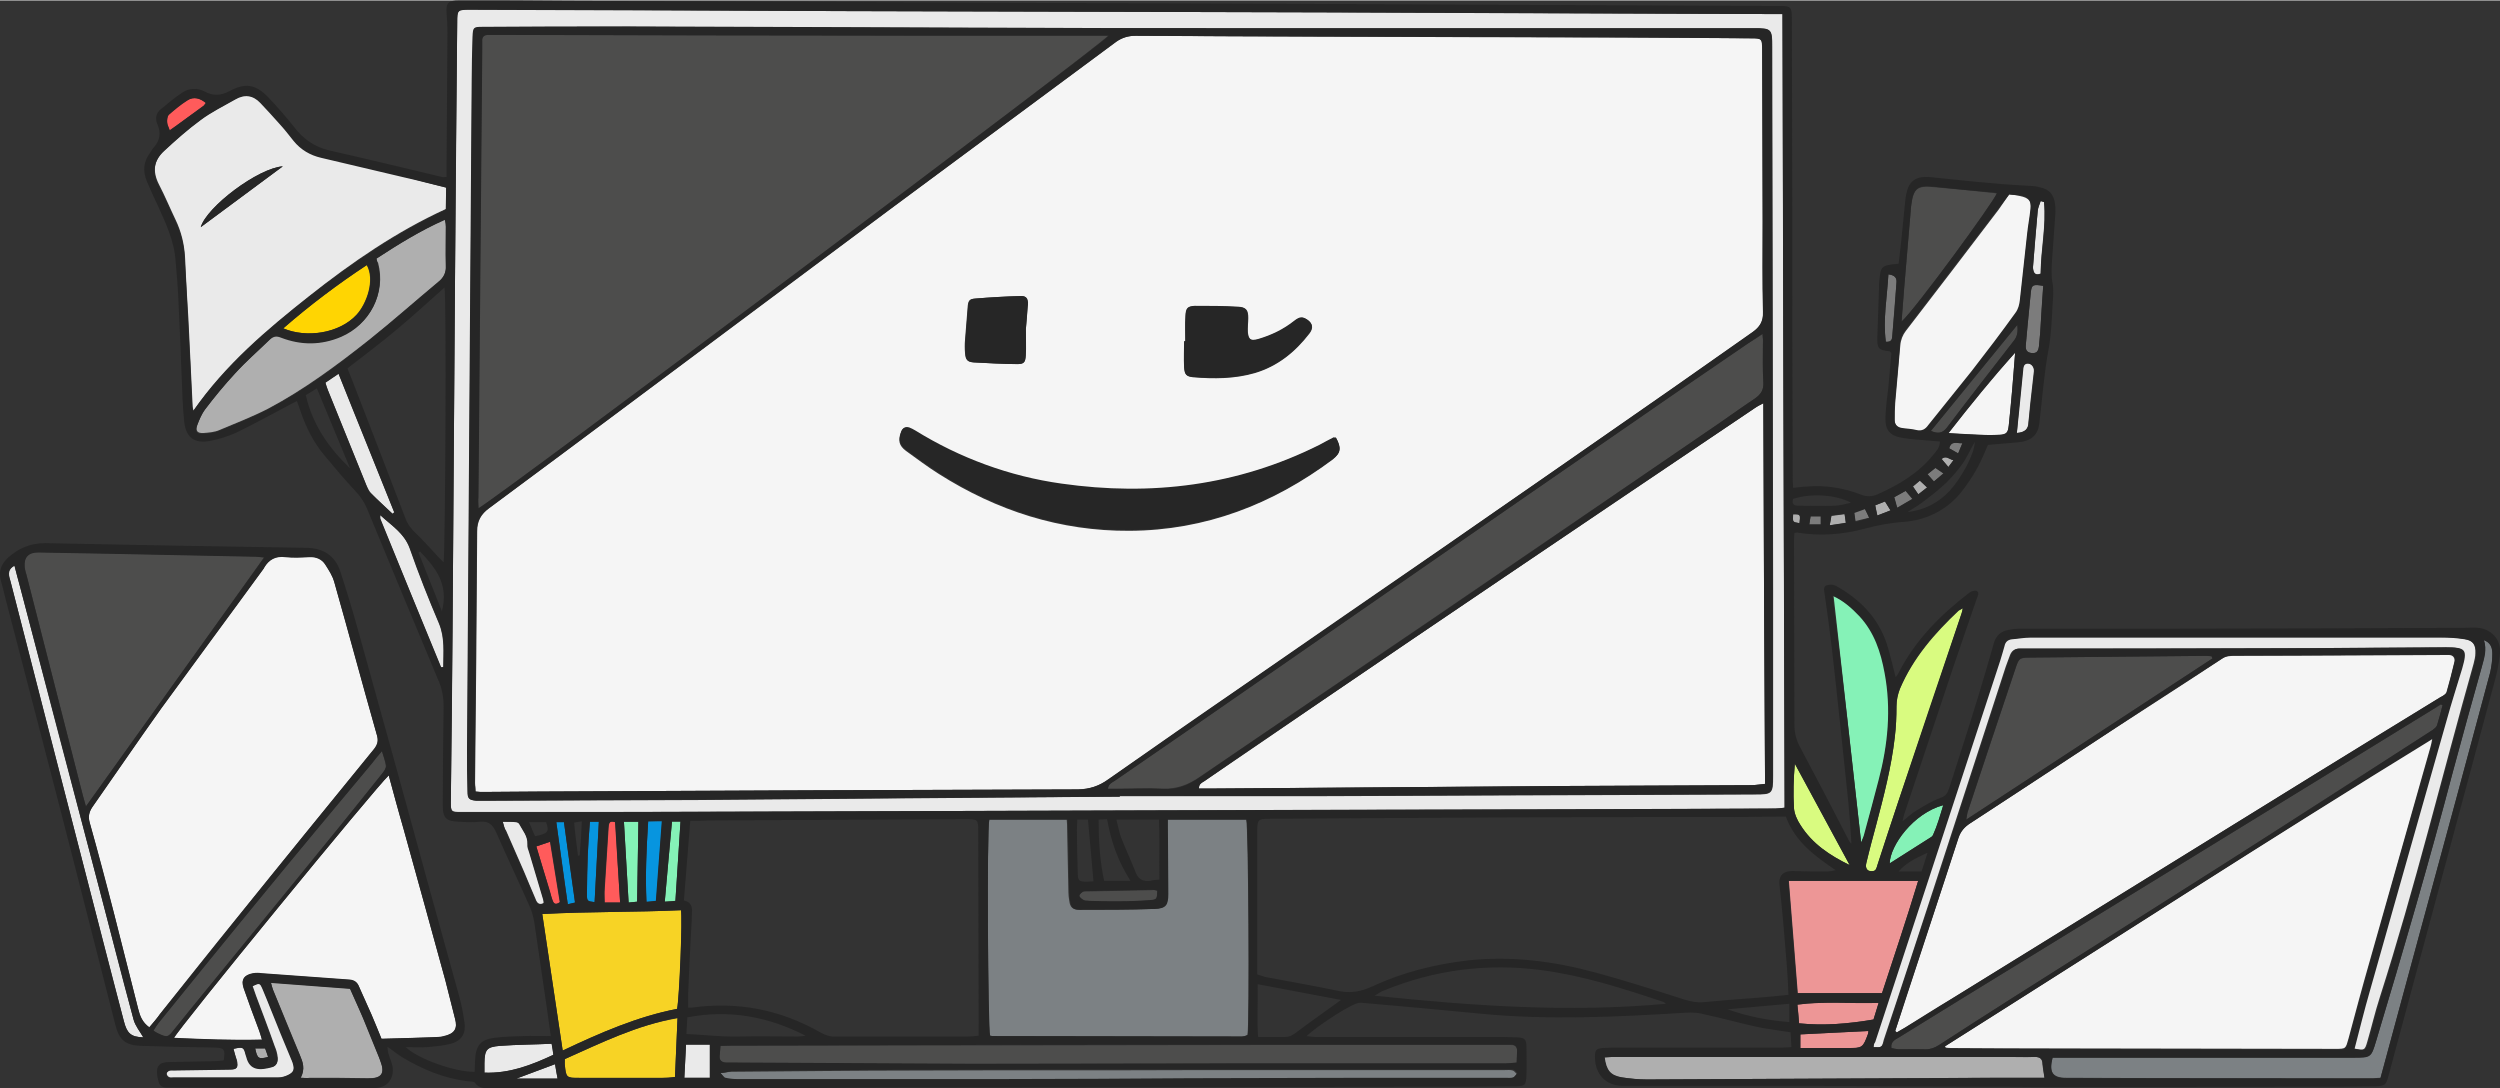
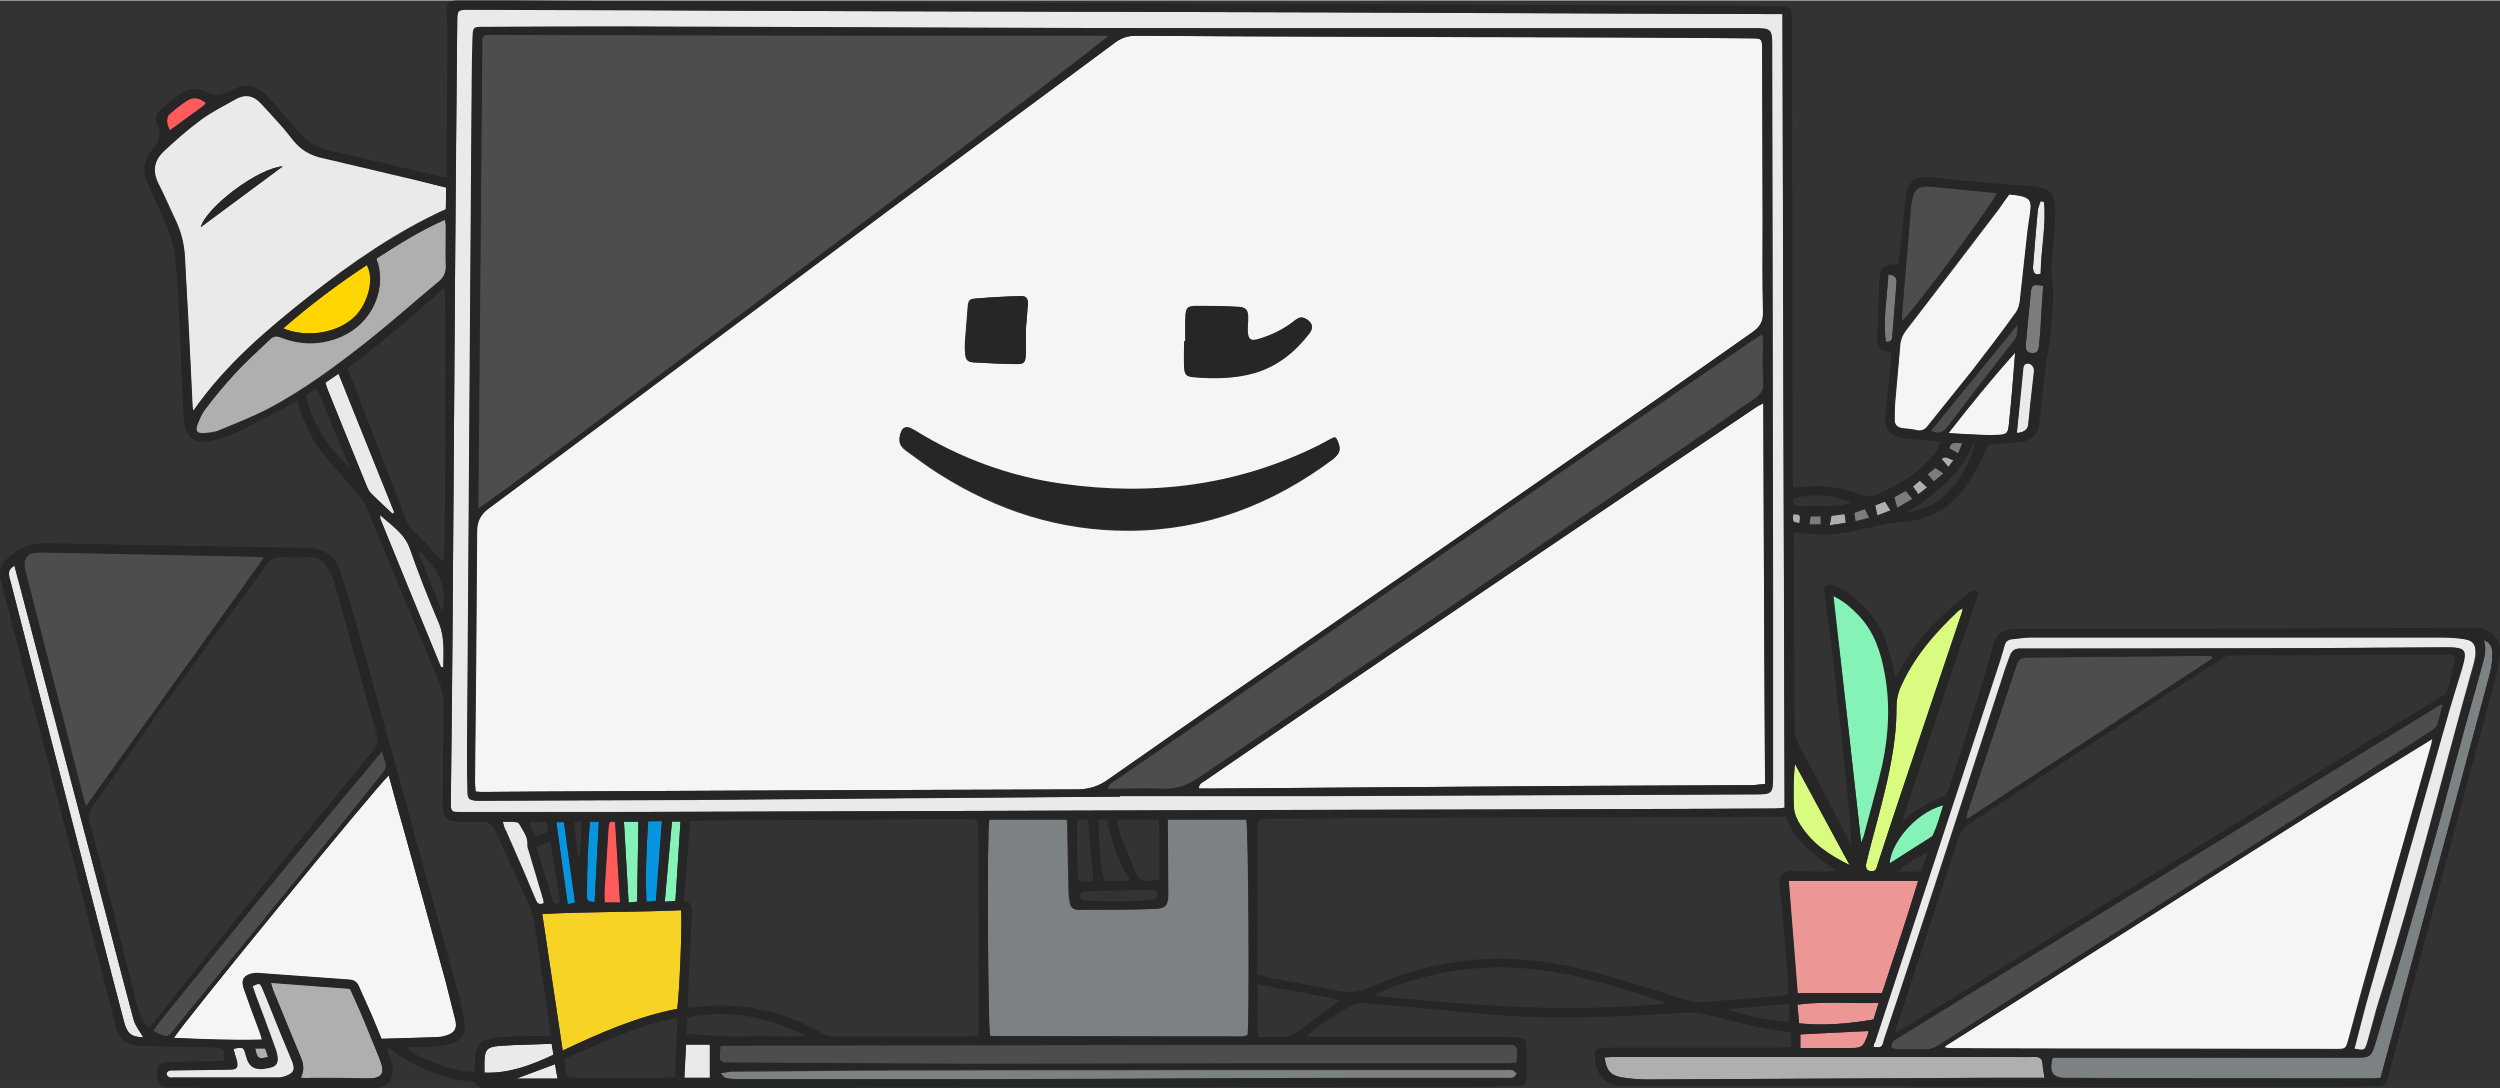
<svg xmlns="http://www.w3.org/2000/svg" width="588" height="256" viewBox="0 0 587.8 255.7">
  <rect x="0" y="0" width="587.8" height="255.7" fill="#333333" stroke="none" />
  <style>.st0{fill:#f5f5f5}.st1{fill:#eaeaea}.st2{fill:#7c8184}.st3{fill:#4d4d4c}.st4{fill:#f7d325}.st5{fill:#afafaf}.st6{fill:#ed9696}.st7{fill:#85f2b7}.st8{fill:#d9fb80}.st10{fill:#0795df}.st11{fill:#ff5b5b}.st12{fill:#7c7c7c}.st13{fill:#262626}</style>
-   <path id="Path" class="st0" d="M445.6 242.3c.8-2.6 1.7-5.2 2.5-7.8 4.1-12.5 8.3-25 12.3-37.5.5-1.6 1.4-2.6 2.8-3.5 11.5-7.5 22.9-15 34.3-22.5 8.3-5.4 16.6-10.7 24.9-16.2 1-.7 2.1-.7 3.2-.7 9.7 0 19.5-.1 29.2-.1 6.6 0 13.2-.1 19.9-.1h1.1c.9 0 1.4.6 1.3 1.5-.6 2.5-1.2 4.9-1.9 7.3-.2.5-.9.9-1.5 1.2-9.8 6-19.5 12-29.3 18-14 8.6-28 17.3-41.9 25.9-14.6 9-29.1 18-43.7 27-3.7 2.3-7.3 4.6-11 6.8-.6.4-1.3.7-1.9 1.1l-.3-.4z" />
-   <path id="Path_1_" class="st0" d="M35.1 241.4c-1.7-1.2-2.2-2.7-2.6-4.3l-5.7-22.5c-1.8-7.1-3.7-14.2-5.7-21.3-.4-1.4-.2-2.5.6-3.7 5.4-7.7 10.7-15.5 16.2-23.2 8-11 16.1-22 24.1-32.9 0-.1.1-.1.1-.2 1.1-1.9 2.7-2.8 5-2.5 1.8.2 3.7.1 5.6 0 1.7-.1 3 .5 3.8 1.8.9 1.3 1.7 2.7 2.1 4.1 3.4 11.9 6.6 23.9 10 35.9.4 1.3.2 2.2-.6 3.3-10.8 13.3-21.6 26.5-32.3 39.8-6.1 7.5-12.1 15.1-18.1 22.6-.7 1.1-1.5 2-2.5 3.1z" />
  <path id="Path_2_" class="st0" d="M457.3 245.9c38.1-24.1 75.9-48.5 114.6-72.5-.2 1.1-.3 1.7-.5 2.3-4.8 16.8-9.5 33.6-14.3 50.4-1.7 5.9-3.3 11.9-4.9 17.9-.7 2.5-.6 2.5-3.1 2.5-51.4-.1-81.4-.1-90-.2-.6 0-1.2 0-1.7-.1 0 0 0-.1-.1-.3z" />
  <path id="Shape" class="st1" d="M419.1 3.2c.2 62.3.3 124.4.5 186.6-.9.1-1.5.2-2.2.2-19.3.1-38.6.2-57.8.2-26.3.1-52.5.2-78.8.2l-96.5.3c-25.3.1-50.6.1-75.9.1-2.3 0-2.4-.1-2.4-2.3.1-13.3.3-26.6.4-40l.6-85.3c.1-19.3.3-38.7.5-58V5c0-2.8.1-2.9 2.9-2.9 29 .1 58 .2 87.1.4l114.1.3c35 .1 70 .2 104.9.4h2.6zm-155.8 184v-.1h45.8c34.5-.1 69.1-.3 103.6-.4 4 0 4.2-.2 4.2-4.3v-44.2c-.1-42.4-.1-84.8-.2-127.3 0-4.1-.1-4.3-4.2-4.3H284.4c-16.4 0-32.7-.1-49.1-.1l-88-.3c-11.2 0-22.5.1-33.7.1-2.2 0-2.3.1-2.4 2.3-.1 3.4-.1 6.8-.2 10.3-.1 18.7-.3 37.4-.4 56-.2 33.8-.5 67.6-.7 101.4 0 3.3 0 6.5.1 9.8 0 1.6.4 1.9 2 2.1h1.3c16.9-.1 33.8-.1 50.7-.2 33.1-.3 66.2-.5 99.3-.8z" />
  <path id="Path_3_" class="st2" d="M232.6 192.6h18.2c.1.8.1 1.6.1 2.4l.3 14.7c0 .7.1 1.3.2 2 .2 1.5.8 2.1 2.3 2.1 5.9 0 11.7 0 17.6-.2 2.6-.1 3.2-.8 3.2-3.5 0-5.2-.1-10.4-.1-15.6v-1.9H293c.5 1.5.8 47.6.3 50.6-.1 0-.1.1-.2.1-.1.1-.1.1-.2.1-.3.1-.6.2-.9.2-19.5 0-39-.1-58.5-.1-.3 0-.6-.1-.8-.1-.4-1.7-.7-48.3-.1-50.8z" />
  <path id="Shape_1_" class="st1" d="M104.9 44v5c-11.6 5.3-22.1 12.5-32.2 20.5-10 7.9-19.7 16.1-27.2 26.9-.1-.3-.2-.7-.2-1-.3-6.8-.7-13.7-1-20.5-.3-4.9-.6-9.8-.8-14.7-.2-3-.9-5.9-2.2-8.6-1.3-2.7-2.5-5.6-3.9-8.3-1.6-3.1-1.3-5.8 1.3-8.1 2.7-2.5 5.5-5 8.5-7.2 2.6-1.9 5.5-3.3 8.2-4.9 2.2-1.2 4.2-.9 5.9.8 1.5 1.5 2.9 3.1 4.4 4.8 1.2 1.3 2.3 2.7 3.4 4.1 1.7 2.2 3.9 3.4 6.5 4 6.5 1.5 13 3 19.5 4.6 3.1.9 6.3 1.7 9.8 2.6zm-38.4-5c-5.8.4-17.9 9.5-19.3 14.3L66.5 39z" />
  <path id="Path_4_" class="st0" d="M91.4 182.2c1.2 4.4 2.3 8.6 3.5 12.7 3.3 11.8 6.6 23.7 9.8 35.5.8 3 1.5 6.1 2.3 9.1.6 2.2 0 3.5-2.7 4.1-.4.1-.9.2-1.3.2-4.4.1-8.8.2-13.3.4-.8-2-1.6-3.9-2.4-5.8-.9-2.2-1.9-4.4-2.9-6.5-.4-1-1.1-1.5-2.2-1.6l-20.7-1.5c-.7-.1-1.3 0-2 0-2.1.3-2.9 1.5-2.2 3.5 1.1 3.2 2.3 6.4 3.5 9.6.3.8.5 1.5.8 2.5-7.1.2-13.9-.2-20.7-.4.7-1.9 47.7-59.3 50.5-61.8z" />
  <path id="Path_5_" class="st3" d="M20.2 189.5c-.5-1.7-.9-3.3-1.3-4.9-4.2-16.6-8.5-33.1-12.7-49.7-.2-.6-.3-1.1-.4-1.7-.3-2.3.9-3.5 3.2-3.5 5.6.1 11.2.2 16.7.3 11.5.2 22.9.5 34.4.7.6 0 1.1.1 2 .2-14 19.7-27.9 39-41.9 58.6z" />
  <path id="Path_6_" class="st3" d="M520.2 154.7l-57.9 37.9c.2-1 .2-1.5.4-2 3.7-11.2 7.5-22.4 11.2-33.6.8-2.3.9-2.4 3.3-2.5 13.8-.1 27.7-.3 41.5-.4.4 0 .9 0 1.3.1l.2.5z" />
  <path id="Path_7_" class="st0" d="M472.4 45.6c.9.1 1.8.2 2.6.4 2 .4 2.7 1.2 2.5 3.2-.2 2-.6 4-.8 6-.6 5.2-1.1 10.4-1.7 15.5-.1 1-.4 2.1-1 2.9-3.4 4.6-6.8 9.2-10.3 13.7-3.3 4.3-6.8 8.5-10.2 12.7-.8 1-1.5 1.5-2.8 1.2-1.1-.3-2.4-.3-3.5-.5s-1.7-.9-1.7-2c0-1.3 0-2.7.1-4 .4-4.5.8-9 1.2-13.6.1-1.3.6-2.5 1.3-3.4 7.3-9.5 14.6-19 21.8-28.5l2.5-3.6z" />
  <path id="Path_8_" class="st4" d="M132.3 246.9l-4.8-32.1c11-.6 21.8-.4 32.6-.9.4 1.6-.3 20.5-.9 23.2-9.3 1.8-18 5.6-26.9 9.8z" />
  <path id="Path_9_" class="st1" d="M440.5 246.1c0-.4.1-.8.2-1.3l12.6-38.4 16.8-51.3c.4-1.1.8-2.3 1-3.4.2-1 .8-1.5 1.8-1.6 1.5-.2 3-.4 4.4-.4h96.5c1.9 0 3.7.1 5.5.4 2.1.3 2.8 1.3 2.7 3.4 0 .8-.2 1.6-.4 2.4-7.4 26.2-13.8 52.7-22.1 78.6-1.1 3.4-1.9 6.9-2.9 10.3-.6 2.1-.7 2.1-3.2 1.6 1.2-4.5 2.3-9.1 3.6-13.6 6-21.3 12-42.5 18.1-63.7 1.1-4 2.5-8 3.6-12 1.3-4.4.9-5-3.7-5-11 0-22 .1-33 .2-21.8 0-43.6.1-65.4.1h-1.8c-1.1 0-1.8.5-2.2 1.5-.3.9-.7 1.8-1 2.7-5.6 17.3-11.3 34.7-16.9 52-3.9 11.9-7.8 23.9-11.8 35.8-.4 1.8-.5 1.8-2.4 1.7z" />
  <path id="Path_10_" class="st3" d="M574.3 165.7c-.4 1.6-.8 3.1-1.3 4.7-.1.4-.6.8-1 1.1-15.8 10.2-31.7 20.3-47.5 30.5-17.1 10.9-34.2 21.7-51.3 32.5-5.8 3.7-11.5 7.3-17.3 11.1-1 .7-2.3 1.1-3.6 1-2-.1-4 0-6 0-.5 0-1.1-.1-1.6-.3-.2-1.6 1-2 1.8-2.5 5.1-3.2 10.3-6.3 15.4-9.5 28-17.2 55.9-34.3 83.9-51.5 9-5.5 18-11.1 27-16.6.4-.2.8-.4 1.1-.7l.4.2z" />
  <path id="Path_11_" class="st3" d="M169.4 245.8h2.7c41.1-.1 82.3-.1 123.4-.2h59.8c.9 0 1.4.4 1.4 1.4 0 .9-.1 1.7-.1 2.8-1 .1-1.8.2-2.6.2h-61.4c-21.3 0-42.7.1-64 .1-19 0-37.9-.2-56.9-.3h-.9c-1.1 0-1.7-.5-1.6-1.6.1-.8.1-1.4.2-2.4z" />
  <path id="Path_12_" class="st5" d="M88.5 60.7c5.2-3.4 10.4-6.6 16.2-9.3.1.7.2 1.2.2 1.6 0 3-.1 6.1 0 9.1.1 1.8-.5 3-1.8 4-5.4 4.5-10.7 9.2-16.2 13.6-7.6 6-15.4 11.8-23.9 16.3-3.7 1.9-7.6 3.4-11.4 5-1.1.5-2.5.6-3.7.7-1.5.1-2-.5-1.5-1.9.5-1.3 1-2.7 1.9-3.8 2.2-2.9 4.5-5.7 7-8.4 2.6-2.8 5.6-5.4 8.3-8.1.8-.8 1.5-.9 2.6-.4 4.7 1.9 9.4 1.8 14.1-.2C87 76 90.8 68.8 88.9 61.7c-.2-.2-.3-.6-.4-1z" />
  <path id="Path_13_" class="st6" d="M442.5 233.4h-19.8c-.7-8.8-1.4-17.5-2.1-26.4H451c-2.7 9-5.6 17.6-8.5 26.4z" />
  <path id="Path_14_" class="st2" d="M584 150.4c1.7.6 2.1 1.9 2 3.3 0 1.4-.2 2.8-.5 4.2-5.4 20.3-10.9 40.5-16.4 60.7-2.9 10.8-5.9 21.7-8.8 32.5-.2.7-.4 1.4-.6 2.2-.6 0-1.2.1-1.8.1-16.9 0-55.2 0-72.1-.1-3.2 0-4.1-1.3-3.2-4.8h70.6c4.3 0 4.3 0 5.5-4 6.4-21.1 12.5-42.2 18.1-63.5 2.2-8.1 4.4-16.2 6.7-24.3.5-2.1 1.2-4.1.5-6.3z" />
  <path id="Path_15_" class="st5" d="M480.7 253.3H476c-15.8 0-10.1.1-25.9.1-12.9.1-50 .2-62.9.3-2 0-4-.2-6-.5-2.7-.4-3.6-1.6-4-4.7.7 0 1.3-.1 1.9-.1h92.8c2.2 0 4.3.1 6.5 0 1.2 0 1.8.4 1.8 1.7.1 1 .3 1.9.5 3.2z" />
  <path id="Path_16_" class="st7" d="M437.6 198c-2.2-19.6-4.3-38.8-6.5-58.1 2.5 1.2 4.4 2.9 6.3 4.8 3.5 3.7 4.9 8.4 5.9 13.3 1.6 8.5.7 16.9-1.4 25.2-1.2 4.4-2.4 8.8-3.5 13.1-.3.5-.5.9-.8 1.7z" />
  <path id="Path_17_" class="st5" d="M70.7 253.3c1.1-2.1.5-3.7-.2-5.4l-6.3-15.3c-.2-.5-.3-1-.5-1.7l18.6 1.4c1 2.3 2.1 4.6 3.1 7 1.3 3 2.5 6 3.7 9.1.1.3.2.5.3.8 1.2 3.1.3 4.3-3 4.2-4.5-.1-9.1-.1-13.6-.1-.5.1-1.1.1-2.1 0z" />
  <path id="Path_18_" class="st2" d="M169.4 252.2c1.2-.1 1.8-.3 2.5-.3 14.6-.1 29.2-.3 43.8-.3 22.3-.1 44.5 0 66.8-.1h71.2c.7 0 1.4-.1 2 .1.3.1.6.5.9.8-.3.3-.6.8-1 1-.5.2-1.2.1-1.8.1-24.8 0-49.6.1-74.4.1-14.6 0-29.2.2-43.8.2h-62.5c-.9 0-1.8-.1-2.7-.3-.2-.2-.4-.7-1-1.3z" />
  <path id="Path_19_" class="st3" d="M447.1 75.5c.2-2.6.4-5.2.6-7.7.5-6.3 1.1-12.6 1.6-18.9 0-.3 0-.6.1-.9.5-3.8 1.5-4.5 5.3-4.1 4.4.4 8.9.8 13.3 1.3.5 0 1 .1 1.5.2-.6 1.8-19 27-22.4 30.1z" />
  <path id="Path_20_" class="st3" d="M89.8 176.5c.4 1.4.8 2.4.9 3.5.1.5-.4 1.2-.8 1.7-3.4 4.2-6.8 8.5-10.2 12.7-11.5 14.1-23 28.2-34.6 42.4-1.4 1.7-2.8 3.5-4.2 5.2-1.5 1.9-1.6 1.9-3.9.9-.3-.2-.7-.4-1-.6l1.2-1.8c7.7-9.5 15.3-19 23.1-28.4 9-11 18.1-21.9 27.2-32.8.7-1 1.3-1.7 2.3-2.8z" />
  <path id="Path_21_" class="st8" d="M461.5 142.9c-.1.6-.2.9-.3 1.3-4.9 14.7-9.8 29.3-14.8 44-1.7 5.1-3.4 10.2-5 15.2-.2.6-.3 1.3-1.2 1.4-1.1.1-1.7-.7-1.4-1.9.7-3 1.5-5.9 2.3-8.9 1.8-6.8 3.6-13.7 4.4-20.7.3-2.4.4-4.9.4-7.3 0-1.4.3-2.8.8-4.1 3.1-7.3 8.2-13.1 13.8-18.4.3-.2.5-.3 1-.6z" />
-   <path id="Path_22_" class="st4" d="M132.8 248.9c8.6-3.8 16.9-8 26.5-9.6-.2 4.7-.4 9.2-.6 13.9-1.2.1-2 .2-2.9.2h-19.6c-3 0-3.1-.1-3.4-3.1-.1-.4 0-.8 0-1.4z" />
  <path id="Path_23_" class="st1" d="M33.7 243.8c-2.9-.1-3.8-.9-4.6-3.9-2.8-10.9-5.7-21.9-8.5-32.8-6-23.5-12.1-46.9-18.1-70.4-.3-1.3-1-2.7.9-3.8.4 1.7.9 3.3 1.3 4.9 6.1 23.4 12.2 46.7 18.4 70.1 2.8 10.6 5.4 21.2 8.3 31.7.4 1.5 1.5 2.8 2.3 4.2z" />
  <path id="Path_24_" d="M66.6 77.1c6.3-5.5 12.9-10.4 19.6-14.9 2 3.5 0 9.1-2.4 11.7-4.1 4.5-11.8 5.5-17.2 3.2z" fill="#ffd502" />
  <path id="Path_25_" class="st0" d="M473.8 82.8c-.2 2.9-.5 5.9-.7 8.8-.3 2.8-.5 5.6-.8 8.4-.2 1.7-.5 2.1-2.2 2.2-1.5.1-3 .1-4.5 0-2.3-.1-4.7-.3-7.5-.4 5.2-6.7 10.3-12.9 15.7-19z" />
  <path id="Path_26_" class="st1" d="M54.9 246.5c2.2-.5 2.4-.4 2.9 1.2.1.2.1.4.2.6.8 3.2 3.3 3.1 6.1 2.4 1-.3 1.3-1.2 1.2-2.2-.1-.9-.3-1.7-.7-2.6-1.4-4-2.9-7.9-4.4-11.9-.3-.8-.5-1.5-.8-2.3 1.7-.8 1.7-.8 2.4.6.7 1.6 1.3 3.3 2 4.9 1.6 3.8 3.2 7.7 4.7 11.5.1.3.3.7.4 1 .5 1.6.2 2.3-1.3 3-.7.3-1.4.5-2.1.5H40.8c-.4 0-.8.1-1.1-.1-.3-.2-.5-.5-.5-.8 0-.3.4-.6.6-.7.3-.1.7-.1 1.1-.1l13.2-.2c1.7 0 2-.4 1.6-2.2-.3-.7-.6-1.6-.8-2.6z" />
  <path id="Path_27_" class="st1" d="M92.3 120.7c-1.7-1.6-3.5-3.2-5.1-4.9-.4-.4-.7-1.1-1-1.7-3-7.5-6.1-15-9.1-22.5-.2-.5-.4-1.1-.6-1.8l3.1-2.1c4.4 11 8.8 21.8 13.1 32.6l-.4.4z" />
  <path id="Path_28_" class="st1" d="M89.4 121c2.7 2.5 5.6 4.2 6.9 7.8 2.1 6 4.4 11.8 6.9 17.7 1.4 3.4 1 6.8 1 10.2-.1 0-.3.1-.4.1-.1 0-.1-.1-.2-.1-4.7-11.5-9.4-23.1-14.2-34.7-.1-.2 0-.4 0-1z" />
  <path id="Path_29_" class="st8" d="M434.9 203.3c-4.7-2.3-8.8-5-11.6-9.4-.7-1.2-1.4-2.6-1.5-3.9-.2-3.5-.1-7 .2-10.5l12.9 23.8z" />
  <path id="Path_30_" class="st6" d="M440.5 239.6c-5.9 1-11.6 1.5-17.5.9-.1-1.5-.2-2.9-.4-4.4 6.3-.9 12.5-.3 19.1-.4l-1.2 3.9z" />
  <path id="Path_31_" class="st1" d="M129.7 245.3c.2 1 .3 1.8.4 2.6-5.2 2.5-10.3 4.4-16.2 4.2v-2.2c.1-3.2.5-3.9 3.6-4.1 4.1-.3 8.1-.3 12.2-.5z" />
  <path id="Path_32_" class="st3" d="M454 101.2l20.3-24.9c.2 1.6 0 2.7-.8 3.7-5.3 6.8-10.5 13.6-15.8 20.5-1.1 1.3-2.2 1.4-3.7.7z" />
  <path id="Path_33_" class="st7" d="M444.3 202.9c.1-4.2 5.6-11.8 12.6-13.7-.7 2.5-1.4 4.8-2.4 7-.1.3-.3.5-.6.6-3.2 2-6.3 4-9.6 6.1z" />
  <path id="Path_34_" class="st1" d="M118.2 193.1h3.1c.3 0 .8.2.9.5.7 1.5 2 2.8 1.9 4.7 0 .6.2 1.3.4 1.9l3.3 11.1c.1.3.1.6.1.9-1.2.6-1.7-.1-2-1-.9-2.1-1.8-4.2-2.7-6.4l-4.2-9.6c-.4-.5-.5-1.1-.8-2.1z" />
  <path id="Path_35_" class="st10" d="M152.4 193h3.3c-.5 6.3-.9 12.4-1.4 18.8l-2.3.2c-.3-6.4 0-12.6.4-19z" />
  <path id="Path_36_" class="st6" d="M439.3 242.3c0 .2 0 .5-.1.7-1.2 3.3-1.3 3.4-4.8 3.3h-11.1v-3.2l16-.8z" />
  <path id="Path_37_" class="st11" d="M145.8 212.1h-3.6c0-1.1-.1-2.2 0-3.3.3-4.7.6-9.5.9-14.2.1-.9 0-1.9 1.6-1.4.3 6.2.7 12.4 1.1 18.9z" />
  <path id="Path_38_" class="st7" d="M146.7 193.1h3.4l-.3 18.8-2 .2c-.4-6.4-.7-12.6-1.1-19z" />
  <path id="Path_39_" class="st1" d="M161.3 245.5h5.6v7.8h-6c.1-2.6.3-5.1.4-7.8z" />
  <path id="Path_40_" class="st12" d="M480.4 67.1c-.2 3.7-.5 7.3-.7 10.9l-.3 3.3c-.1 1.2-.6 1.7-1.7 1.6-1-.1-1.5-.6-1.4-1.8.1-1.5.3-3 .4-4.4.3-2.7.5-5.5.8-8.2.2-1.7.5-1.8 2.9-1.4z" />
-   <path id="Path_41_" class="st3" d="M272.1 209.3c-.1 1.9-.1 2.1-1.6 2.3-2.6.2-5.2.3-7.8.3-2.2 0-4.4-.1-6.7-.1-.4 0-.9 0-1.3-.2s-.9-.6-1-1c0-.4.5-.8.9-1 .3-.2.7-.1 1.1-.1l15.1-.3c.5-.1.9 0 1.3.1z" />
  <path id="Path_42_" class="st7" d="M156.3 211.9c.6-6.5 1.1-12.6 1.7-18.8h2c-.4 6.2-.8 12.3-1.2 18.7l-2.5.1z" />
  <path id="Path_43_" class="st1" d="M474.2 101.7c.2-2.1.3-3.9.5-5.8.3-3 .6-6 .9-9.1.1-.7.2-1.6 1.2-1.5.8.1 1.5.9 1.4 1.9-.3 2.7-.6 5.3-.9 8-.1 1.3-.2 2.7-.4 4 0 1.5-.7 2.3-2.7 2.5z" />
  <path id="Path_44_" class="st10" d="M138.7 193.1h2.1c-.3 6.4-.7 12.7-1 18.9-1.7-.2-1.8-.3-1.8-1.8 0-3.1.1-6.3.2-9.4.1-2.5.3-5 .5-7.7z" />
-   <path id="Path_45_" class="st11" d="M126.1 198.9l3.2-1.1 2.3 14.2c-.8.6-1.4.5-1.7-.3-.3-.8-.4-1.6-.7-2.3-.9-3.4-2-6.8-3.1-10.5z" />
  <path id="Path_46_" class="st10" d="M133.5 212.5c-.9-6.6-1.8-12.8-2.7-19.3h1.8c.9 6.3 1.7 12.5 2.6 18.9l-1.7.4z" />
  <path id="Path_47_" class="st12" d="M444 64.4c1.6.2 2 .9 1.9 1.9-.3 4.2-.7 8.5-1 12.7-.1.7-.2 1.3-1.5 1.2-.7-5.2.3-10.4.6-15.8z" />
  <path id="Path_48_" class="st1" d="M480.6 47.4c.5 5.7-.8 11.2-.8 16.8-1 .4-1.5.1-1.7-.7-.1-.3-.1-.6-.1-.9.4-4.4.7-8.7 1.1-13.1.1-.8.5-1.6.7-2.4l.8.3z" />
  <path id="Path_49_" class="st11" d="M48.4 24.1c-.2.2-.3.4-.5.6-2.6 1.9-5.2 3.9-8 5.8-.2-.7-.6-1.3-.6-1.9 0-.6.1-1.4.4-1.8 1.4-1.3 2.8-2.4 4.4-3.4 1.5-.8 3-.4 4.3.7z" />
  <path id="Path_50_" class="st1" d="M130.5 250.1c.2 1.3.4 2.3.6 3.4h-9.7l9.1-3.4z" />
  <path id="Path_51_" class="st12" d="M446 119.3c-.3-1-.4-1.7-.7-2.5l2.7-1.5 1.6 1.9-3.6 2.1z" />
  <path id="Path_52_" class="st5" d="M430.2 123.4c.2-1 .3-1.6.4-2.2l3.1-.4c.1.7.2 1.3.3 2.1l-3.8.5z" />
  <path id="Path_53_" class="st5" d="M441.4 121.1c-.2-.9-.3-1.6-.5-2.4l2.3-.9 1.3 2.1-3.1 1.2z" />
  <path id="Path_54_" class="st12" d="M439.5 121.6l-3.3.8c-.1-.7-.2-1.3-.3-2.1l2.5-.9 1.1 2.2z" />
  <path id="Path_55_" class="st5" d="M60 246.4h2.4c.2.7.4 1.3.7 2-2.3.6-2.6.4-3.1-2z" />
  <path id="Path_56_" class="st12" d="M453.2 111.4l1.8-1.5 1.9 1.3-2.2 1.9z" />
  <path id="Path_57_" class="st12" d="M425.7 121.3h2.4v1.9h-2.7c.1-.6.2-1.2.3-1.9z" />
  <path id="Path_58_" class="st5" d="M453.1 114.5l-2 1.7-1.3-1.9 1.6-1.4z" />
  <path id="Path_59_" class="st12" d="M458.3 105.3c.5-1.9 1.8-1.1 3.1-1.2-.4.9-.7 1.6-1 2.4l-2.1-1.2z" />
  <path id="Path_60_" class="st5" d="M423.1 122.9c-1.7-.3-1.7-.3-1.5-2.1 1.8 0 1.8 0 1.5 2.1z" />
  <path id="Path_61_" class="st5" d="M456.5 107.8c1.1-.9 1.8.1 2.8.3l-1.2 1.6-1.6-1.9z" />
  <path id="Shape_2_" class="st0" d="M111.8 186c0-.8-.1-1.4-.1-2 .2-19.7.4-39.4.5-59.2 0-2.4.9-4 2.8-5.4 11.9-8.8 23.8-17.7 35.6-26.5 19.4-14.5 38.9-29 58.3-43.5 17.9-13.3 35.8-26.5 53.6-39.7 1.4-1 2.9-1.4 4.6-1.4 15 .1 29.9.2 44.9.2 23.1.1 46.3.2 69.4.2 10.1 0 20.2.1 30.4.2 2.5 0 2.6.1 2.6 2.7 0 13.5.1 26.9.1 40.4 0 7.1-.1 14.1.1 21.2 0 2.3-.8 3.6-2.5 4.8-6.3 4.4-12.5 8.8-18.8 13.2-17.9 12.4-35.8 24.9-53.7 37.3-15.6 10.8-31.2 21.6-46.8 32.3-10.7 7.4-21.4 14.8-32.1 22.3-2.2 1.6-4.5 2.3-7.2 2.4-42.1.1-84.1.3-126.2.5-4.5 0-9.1.1-13.6.1-.6 0-1.1 0-1.9-.1zm202.3-83.2c-.3 0-.5 0-.6.1-1.1.6-2.2 1.2-3.4 1.8-19.2 9.6-39.5 12.1-60.6 9.1-12.2-1.7-23.9-6-34.4-12.5-.4-.3-.9-.5-1.4-.7-1-.4-1.6.1-1.9 1-.7 1.9-.4 3.1 1.2 4.3 2.5 1.8 5 3.7 7.7 5.4 13.7 8.7 28.6 13.5 44.9 13.4 17.8-.1 33.6-6.2 47.8-16.8 1.8-1.5 2-2.8.7-5.1zm-35.4-22.6h-.2c0 2.1-.1 4.2 0 6.2.1 1.6.5 2 2 2.2 4.9.4 9.8.4 14.6-1 5.3-1.6 9.4-4.9 12.8-9.3 1-1.3.7-2.4-.5-3.2-1.1-.7-1.7-.7-3 .3-2.5 2-5.4 3.4-8.5 4.3-1.7.5-2.3.1-2.5-1.7-.1-1.1.1-2.2.1-3.3 0-1.9-.4-2.5-2.3-2.6-3.4-.2-6.8-.2-10.2-.2-1.7 0-2.2.5-2.2 2.4-.2 1.9-.1 3.9-.1 5.9zm-37.5-2.9c.2-1.9.3-3.9.4-5.8 0-1.5-.4-2.1-1.7-2-3.6.1-7.1.3-10.7.6-1.3.1-1.6.5-1.7 2.1l-.6 7.5c-.1 1.1-.1 2.2 0 3.3.1 1.5.6 2 2 2.1 3.4.2 6.8.3 10.2.4 1.6 0 2-.4 2-2 .2-2 .1-4.1.1-6.2z" />
  <path id="Path_62_" class="st3" d="M112.5 119.4c-.1-1.1-.1-1.9-.1-2.7l.9-105.6V9.5c0-1.1.6-1.5 1.5-1.5h1.1c33.5.1 67 .1 100.4.2h44.3c-1.2 2-144.3 109.2-148.1 111.2z" />
  <path id="Path_63_" class="st0" d="M414.6 94.7c.1 30.1.2 59.6.4 89.5-1.2.1-2.2.3-3.2.3-15 .1-29.9.1-44.9.2l-82.8.6h-2.2c-.1-1.1.6-1.3 1.2-1.7 9.3-6.3 18.6-12.7 27.8-19 14.2-9.7 28.4-19.3 42.6-28.9 19.7-13.3 39.3-26.5 59-39.8.5-.4 1.1-.7 2.1-1.2z" />
  <path id="Path_64_" class="st3" d="M414.4 78.4c.1 1 .1 1.6.1 2.2 0 3.1-.1 6.1.1 9.2.1 1.8-.6 2.9-2 3.8-3.9 2.6-7.7 5.4-11.6 8L335.9 146c-18 12.2-36 24.4-53.9 36.6-2.6 1.8-5.3 2.8-8.5 2.7-3.6-.2-7.3 0-10.9 0h-2.1c.1-1.2 1-1.5 1.6-1.9 6.4-4.4 12.9-8.9 19.3-13.3 17.4-12 34.7-24.1 52.1-36.1 17.7-12.2 35.4-24.4 53.1-36.7 8-5.5 15.9-11 23.9-16.4 1.2-.7 2.4-1.4 3.9-2.5z" />
  <path id="Shape_3_" class="st13" d="M435.3 198.2c-.2-3.2-.4-6.4-.7-9.5-1.3-12.1-2.5-24.3-3.9-36.4-.5-4.3-1.1-8.6-1.7-12.8-.1-.7-.4-1.7.5-2 .7-.2 1.4-.2 2.1.1 5.6 3.1 9.9 7.4 12 13.6.8 2.5 1.4 5.2 2.1 7.9.3-.3.5-.6.7-1 3.9-7.7 9.9-13.7 16.7-18.9.4-.3 1.2-.5 1.6-.4.8.4.3 1.2.1 1.8-1.9 5.6-3.9 11.2-5.8 16.9-3.8 11.3-7.5 22.6-11.3 33.9l-.4 1.6c1.3-1 2.3-2 3.4-2.6 1.8-1.1 3.6-2.2 5.5-2.9 1.3-.4 1.7-1.1 2.1-2.3 2.3-7.2 4.6-14.3 6.8-21.5 1.3-4.2 2.5-8.4 3.7-12.6.5-1.8 1.7-2.8 3.4-3.1 1-.2 2.1-.3 3.1-.3h36.4c22.6 0 45.1-.1 67.7-.2 1 0 2.1-.1 3.1 0 3.2.2 5.6 2.8 5.3 5.9-.2 2.6-.8 5.1-1.5 7.6-7.2 26.7-14.3 53.3-21.5 79.9-1.1 4-2.1 7.9-3.2 11.9-.6 2.2-.8 2.4-3 2.5-5.2.1-10.4.1-15.6.1-12.4 0-46.1.1-58.5.1-11.5 0-1.7 0-13.2-.1-14.7 0-29.3-.1-44-.2h-45.7c-4.1 0-6.6-2.8-6.6-6.8 0-1.6.3-2 1.9-2.1 1.3-.1 2.5-.1 3.8-.1h38.6c.6 0 1.2-.1 1.9-.1-.1-1.2-.1-2.3-.2-3.5-2.6-.4-5.1-.7-7.6-1.2-4.2-.9-8.4-2.1-12.6-3-1.4-.4-2.9-.5-4.4-.4-16.2 1-32.4 1.8-48.6.2-9.1-.9-18.2-1.7-27.3-2.5-.6-.1-1.2 0-1.7.2-2.3.8-9.3 5.4-11.6 7.6.8.1 1.4.2 2 .2h41.1c2.2 0 4.3 0 6.5.1 1.7.1 2.1.5 2.1 2.2 0 2.2.1 4.5 0 6.7-.1 2.3-.3 2.6-2.6 2.6-7.4.1-14.9.1-22.3.1-40.7.1-81.4.2-122.1.2-13.5 0-26.9.2-40.4.2-8.8 0-17.6-.1-26.3-.1h-29.5c-1.4 0-3 .3-4-1.2-.3-.4-1.2-.3-1.9-.4-5.5-.7-10.5-2.8-15.2-5.6-1.1-.7-2.1-1.5-3.5-2.5.1.8.1 1.2.2 1.5.3 1.1.8 2.1 1 3.2.4 2.8-1.2 4.9-4 5-2.4.1-4.8.1-7.2.1-13.5-.1-27.1-.1-40.6-.2h-1.6c-.8-.1-1.4-.5-1.6-1.3-.1-.4-.2-.9-.3-1.3-.4-2.4.4-3.4 2.8-3.4 3.5-.1 7-.1 10.5-.2.8 0 1.6-.1 2.3-.2.4-2.6.1-2.9-2-3-5.8-.1-11.6-.2-17.4-.4-3.7-.1-5.2-1.4-6.1-5-3.1-12-6.1-24.1-9.2-36.1-5.5-21.5-11.1-42.9-16.7-64.4-.3-1.3-.6-2.6-1-3.9-.6-2.2.1-3.9 1.7-5.4 2.5-2.2 5.2-3.4 8.7-3.4 20.5.4 41.1.8 61.6 1.1 3.9.1 6.6 1.9 7.8 5.5 1.5 4.6 2.9 9.2 4.2 13.9 5.4 19.4 10.8 38.8 16.1 58.3 2.5 9.2 5.1 18.3 7.6 27.5.6 2.1 1 4.2 1.3 6.3.4 2.6-.6 4.4-3.2 5.1-1.8.5-3.6.6-5.5.8-1.6.1-3.2 0-5.1 0 2.9 2.8 11.7 5.9 16.2 5.8 0-.9.1-1.8.1-2.8.2-3.4 1.3-4.8 4.6-5.2 2.2-.3 4.4-.3 6.7-.4 2.1-.1 4.1 0 6.5 0-.3-2.3-.6-4.4-.9-6.4-1-6.8-2-13.7-3-20.5-.2-1.1-.5-2.2-.9-3.2-2.6-5.9-5.4-11.8-8-17.7-.8-1.8-1.7-2.8-3.8-2.6-1.7.2-3.4.1-5.1 0-2.9-.1-3.7-.9-3.7-3.8 0-7.8.1-15.6.2-23.4 0-2.1-.4-4.3-1.3-6.2-5.6-13.4-11.2-26.8-16.7-40.2-.7-1.6-1.6-3-2.8-4.2-2.5-2.7-4.8-5.4-7.2-8.3-2.6-3.1-4.4-6.7-5.7-10.6-.2-.7-.5-1.3-.8-2.2-.8.4-1.6.8-2.3 1.2-4 2.1-7.8 4.2-11.9 6.2-2 .9-4.2 1.6-6.4 2-3.6.6-5.5-.9-5.9-4.6-.2-1.8-.3-3.7-.4-5.6-.3-8-.6-15.9-1-23.9-.1-2.7-.4-5.3-.6-8-.3-5-2.4-9.3-4.4-13.7-.8-1.7-1.6-3.4-2.3-5.1-1.1-2.5-.9-4.8.7-6.9.3-.4.5-.9.9-1.3 1.4-1.6 1.7-3.4.8-5.4-.6-1.4-.3-2.7.9-3.6 1.6-1.3 3.2-2.7 4.9-3.8 1.6-1.1 3.6-1.2 5.3-.3 2 1.1 3.8 1 5.9-.1 3.7-2 6.1-1.6 9.1 1.5 2.1 2.2 4.1 4.5 6 6.9 2.2 2.9 4.9 4.8 8.5 5.6 8.8 2 17.5 4.1 26.3 6.2.3.1.6 0 1.1 0v-3.8c.1-10.2.1-20.4.2-30.6 0-1.3-.1-2.7-.2-4-.2-2.6.4-3.1 3-3.1 8.6 0 17.1 0 25.7.1 38.3.1 76.5.3 114.8.5 33.5.1 67 .2 100.5.4l69.7.3c2.3 0 2.6.3 2.6 2.8 0 14.9.1 29.8.1 44.7 0 20.9 0 41.8.1 62.7 0 1 0 2 .1 3.1 1.2-.1 2.2-.3 3.1-.3 4.4-.4 8.8.3 12.9 1.9 1.2.5 2.6.5 3.9-.1 4.9-2.2 9.5-4.9 13-9.2.7-.9 1.6-1.7 1.6-3.2-2.1-.2-4-.3-6-.5-1-.1-2.1-.2-3.1-.4-2.7-.5-3.8-1.9-3.7-4.7.1-2.5.4-4.9.7-7.3.2-2.7.5-5.3.7-7.9l-.4-.4c-2.7-.3-3-.7-2.9-3.4.1-3.9.3-7.9.4-11.8v-.7c.4-4.1.2-4.3 4.6-4.7.2-1.7.4-3.4.6-5.2.3-3.3.7-6.7 1-10 .1-.7.2-1.3.4-2 .6-2.1 1.9-3.1 4-3.2h1.1c5.1.5 10.2 1.1 15.3 1.5 2.8.3 5.6.4 8.5.6.7 0 1.5.1 2.2.3 2.4.5 3.4 1.7 3.7 4.1.1 1 .1 1.9 0 2.9-.2 3.3-.5 6.5-.7 9.8-.1 1.9-.3 3.8.1 5.8.3 1.6.1 3.4 0 5.1-.2 3.4-.3 6.9-.9 10.2-1.1 5.8-1.5 11.6-2.2 17.5-.3 2.9-1.9 4.3-5.1 4.6-2.3.2-4.6.4-7 .6-.4 1-.9 2-1.3 3-1.4 3.1-3.2 5.9-5.3 8.5-3.5 4.1-8.1 6.2-13.2 6.6-3.1.2-6.2.8-9.2 1.6-5.2 1.4-10.6 1.8-15.9.9-.1 0-.3.1-.6.1 0 .5-.1 1.1-.1 1.7 0 14.4.1 28.9.1 43.3 0 1.9.4 3.7 1.3 5.3 3.9 7.3 7.7 14.6 11.5 22 .1.2.3.5.5.7h.1zm-15.4-6.3h-2.3c-3.4 0-6.8.1-10.3.1-19 0-38 0-56.9.1l-51.6.3c-3.1 0-3.2.1-3.2 3.3V229c.7.2 1.3.4 1.9.6 5.8 1.1 11.6 2.1 17.3 3.3 2.9.6 5.3.1 7.9-1.1 7.1-3.3 14.7-5.2 22.5-6.1 10.2-1.1 20.2.2 30.1 2.9 7 1.9 13.8 4.1 20.7 6.3 1.6.5 3.2.8 4.8.6 4.1-.4 8.2-.7 12.2-1 2.4-.2 4.8-.4 7.5-.7-.1-2.5-.2-4.8-.4-7.1-.5-6.2-1-12.5-1.7-18.7-.3-2.3 1-3.4 3.2-3.3 2.7.1 5.4.1 8 .1.5 0 1.1-.1 2-.3-5-3.4-9.6-6.8-11.7-12.6zm25.7 50.4l.4.3c.6-.4 1.3-.7 1.9-1.1 3.7-2.3 7.3-4.6 11-6.8 14.6-9 29.1-18 43.7-27 14-8.6 28-17.3 41.9-25.9 9.7-6 19.5-12 29.3-18 .6-.3 1.3-.7 1.5-1.2.7-2.4 1.3-4.9 1.9-7.3.2-.9-.3-1.4-1.3-1.5h-1.1c-6.6 0-13.2.1-19.9.1-9.7.1-19.5.1-29.2.1-1.1 0-2.2 0-3.2.7-8.3 5.4-16.6 10.7-24.9 16.2-11.5 7.5-22.9 15.1-34.3 22.5-1.4.9-2.3 2-2.8 3.5l-12.3 37.5c-.9 2.7-1.7 5.3-2.6 7.9zm-410.5-.8c.9-1.1 1.7-2.1 2.5-3.1 6-7.5 12.1-15.1 18.1-22.6C66.4 202.5 77.2 189.2 88 176c.9-1.1 1-2 .6-3.3-3.4-11.9-6.6-23.9-10-35.9-.4-1.5-1.3-2.8-2.1-4.1-.8-1.3-2.2-1.9-3.8-1.8-1.9.1-3.7.2-5.6 0-2.3-.3-3.9.6-5 2.5 0 .1-.1.1-.1.2-8 11-16.1 21.9-24.1 32.9-5.5 7.7-10.8 15.5-16.2 23.2-.8 1.2-1 2.3-.6 3.7 2 7.1 3.8 14.2 5.7 21.3l5.7 22.5c.4 1.6 1 3.1 2.6 4.3zm422.2 4.4c.1.2.1.3.2.5.6 0 1.2.1 1.7.1 8.6 0 38.6.1 90 .2 2.4 0 2.4 0 3.1-2.5 1.6-6 3.2-11.9 4.9-17.9 4.7-16.8 9.5-33.6 14.3-50.4.2-.6.3-1.2.5-2.3-38.8 23.8-76.6 48.3-114.7 72.3zm-295-53c-.5 6.4-1 12.5-1.5 18.7 1.7.4 2 1.5 1.9 2.9-.1.8 0 1.6-.1 2.5-.3 5.5-.6 11-.8 16.5v3.3h.9c10.8-1.5 20.9.5 30.3 5.9 1.1.6 2.3 1 3.6.9h31c.8 0 1.6-.1 2.5-.2v-2.5c0-15.1-.1-30.2-.1-45.3 0-3.1 0-3.1-3.1-3.1l-60.5.3c-1.3.1-2.6.1-4.1.1zM419.1 3.2h-2.6c-35-.1-70-.2-104.9-.4l-114.1-.3-87.1-.3c-2.8 0-2.9.1-2.9 2.9v.2c-.2 19.3-.3 38.7-.5 58l-.6 85.3c-.1 13.3-.2 26.6-.4 40 0 2.3.1 2.3 2.4 2.3 25.3 0 50.6-.1 75.9-.2l96.5-.3c26.3-.1 52.5-.2 78.8-.2 19.3-.1 38.5-.1 57.8-.2.6 0 1.3-.1 2.2-.2-.2-62.2-.4-124.2-.5-186.6zM232.6 192.6c-.6 2.5-.3 49.1.2 50.8.3.1.6.1.8.1 19.5 0 39 .1 58.5.1.3 0 .6-.1.9-.2.1 0 .1-.1.2-.1s.1-.1.2-.1c.4-3 .2-49.1-.3-50.6h-18.5v1.9c0 5.2.1 10.4.1 15.6 0 2.7-.6 3.4-3.2 3.5-5.9.2-11.7.2-17.6.2-1.6 0-2.1-.6-2.3-2.1-.1-.7-.2-1.3-.2-2l-.3-14.7c0-.8-.1-1.6-.1-2.4h-18.4zM104.9 44c-3.4-.8-6.7-1.7-9.9-2.4-6.5-1.5-13-3.1-19.5-4.6-2.6-.6-4.8-1.9-6.5-4-1.1-1.4-2.2-2.8-3.4-4.1-1.4-1.6-2.9-3.2-4.4-4.8-1.7-1.8-3.7-2.1-5.9-.8-2.8 1.6-5.7 3-8.2 4.9-3 2.2-5.8 4.7-8.5 7.2-2.5 2.3-2.9 5-1.3 8.1 1.4 2.7 2.6 5.5 3.9 8.3 1.3 2.7 2.1 5.6 2.2 8.6.3 4.9.6 9.8.8 14.7.4 6.8.7 13.7 1 20.5.1.3.1.7.2 1 7.6-10.8 17.2-19 27.2-26.9 10.1-7.9 20.6-15.1 32.2-20.5l.1-5.2zM91.4 182.2c-2.8 2.5-49.8 59.9-50.5 61.7 6.8.3 13.6.6 20.7.4-.3-1-.5-1.8-.8-2.5-1.2-3.2-2.4-6.4-3.5-9.6-.7-2 .1-3.1 2.2-3.5.7-.1 1.3-.1 2 0l20.7 1.5c1.1.1 1.8.6 2.2 1.6.9 2.2 1.9 4.4 2.9 6.5.8 1.9 1.6 3.8 2.4 5.8 4.5-.1 8.9-.2 13.3-.4.4 0 .9-.1 1.3-.2 2.7-.6 3.3-1.9 2.7-4.1-.8-3-1.5-6.1-2.3-9.1-3.3-11.8-6.5-23.7-9.8-35.5-1.2-4.1-2.3-8.2-3.5-12.6zm-71.2 7.3c14-19.6 27.9-38.9 41.9-58.5-.9-.1-1.5-.2-2-.2-11.5-.2-22.9-.5-34.4-.7-5.6-.1-11.2-.2-16.7-.3-2.3 0-3.4 1.1-3.2 3.5.1.6.2 1.2.4 1.7 4.2 16.6 8.5 33.1 12.7 49.7.4 1.5.8 3.1 1.3 4.8zm500-34.8l-.2-.5c-.4 0-.9-.1-1.3-.1-13.8.1-27.7.3-41.5.4-2.4 0-2.5.1-3.3 2.5-3.8 11.2-7.5 22.4-11.2 33.6-.2.5-.2 1.1-.4 2l57.9-37.9zM472.4 45.6l-2.6 3.4c-7.3 9.5-14.5 19-21.8 28.5-.8 1-1.3 2.2-1.3 3.4-.3 4.5-.8 9-1.2 13.6-.1 1.3-.1 2.7-.1 4 0 1.1.6 1.8 1.7 2 1.2.2 2.4.2 3.5.5 1.3.3 2.1-.2 2.8-1.2 3.4-4.3 6.8-8.4 10.2-12.7 3.5-4.5 7-9.1 10.3-13.7.6-.8.9-1.9 1-2.9.6-5.2 1.1-10.3 1.7-15.5.2-2 .6-4 .8-6 .2-2.1-.4-2.8-2.5-3.2-.7 0-1.6-.1-2.5-.2zM104.5 67.5c-3.7 3.3-7.3 6.6-11 9.7-3.8 3.2-7.8 6.2-11.8 9.3.5 1.3 1 2.5 1.5 3.8 4.1 10.5 8.1 21 12.1 31.4.5 1.4 1.4 2.6 2.5 3.6 1.9 1.8 3.6 3.8 5.4 5.7l1.1 1.1c.4-2.9.7-62.9.2-64.6zm27.8 179.4c8.9-4.2 17.6-8 26.9-9.8.5-2.6 1.3-21.5.9-23.2-10.7.5-21.5.3-32.6.9l4.8 32.1zm308.2-.8c1.9.1 2 .1 2.6-1.7 3.9-11.9 7.8-23.9 11.8-35.8 5.6-17.3 11.3-34.7 16.9-52 .3-.9.6-1.8 1-2.7.4-1 1.1-1.6 2.2-1.5h1.8c21.8 0 43.6 0 65.4-.1 11 0 22-.1 33-.2 4.6 0 5 .5 3.7 5-1.2 4-2.5 8-3.6 12-6 21.2-12.1 42.5-18.1 63.8-1.3 4.5-2.4 9-3.6 13.6 2.5.5 2.6.5 3.2-1.6 1-3.4 1.8-6.9 2.9-10.3 8.2-26 14.7-52.4 22.1-78.6.2-.8.4-1.6.4-2.4 0-2.1-.7-3.1-2.7-3.4-1.8-.3-3.7-.4-5.5-.4h-96.5c-1.5 0-3 .3-4.4.4-1 .1-1.6.6-1.8 1.6-.3 1.2-.7 2.3-1 3.4l-16.8 51.3-12.6 38.4c-.3.4-.4.8-.4 1.2zm133.8-80.4l-.4-.2c-.4.2-.8.4-1.1.7-9 5.5-18 11.1-27 16.6-28 17.2-55.9 34.3-83.9 51.5-5.1 3.2-10.3 6.3-15.4 9.5-.8.5-2 .9-1.8 2.5.5.1 1.1.2 1.6.3h6c1.3.1 2.5-.3 3.6-1 5.7-3.7 11.5-7.4 17.3-11.1 17.1-10.8 34.2-21.7 51.3-32.5 15.9-10.1 31.7-20.3 47.5-30.5.4-.3.9-.7 1-1.1.5-1.6.9-3.2 1.3-4.7zm-404.9 80.1c-.1 1-.1 1.7-.2 2.3-.1 1.1.5 1.6 1.6 1.6h.9l56.9.3c21.3 0 42.7-.1 64-.1H354c.8 0 1.6-.1 2.6-.2 0-1 .1-1.9.1-2.8 0-.9-.5-1.4-1.4-1.4h-59.8c-41.1 0-82.3.1-123.4.2l-2.7.1zM88.5 60.7c.1.5.2.8.3 1.2 1.9 7.1-1.9 14.3-8.6 17.2-4.7 2-9.4 2-14.1.2-1-.4-1.7-.4-2.6.4-2.8 2.7-5.7 5.2-8.3 8.1-2.5 2.7-4.8 5.5-7 8.4-.8 1.1-1.4 2.5-1.9 3.8-.5 1.4 0 2 1.5 1.9 1.2-.1 2.6-.2 3.7-.7 3.8-1.6 7.7-3.1 11.4-5 8.6-4.5 16.4-10.3 23.9-16.3 5.5-4.4 10.8-9.1 16.2-13.6 1.3-1.1 1.9-2.3 1.8-4-.1-3 0-6.1 0-9.1 0-.5-.1-.9-.2-1.6-5.7 2.5-10.9 5.7-16.1 9.1zm354 172.7c2.9-8.9 5.8-17.5 8.5-26.4h-30.5c.7 8.9 1.4 17.7 2.1 26.4h19.9zm141.5-83c.8 2.2.1 4.3-.5 6.4-2.3 8.1-4.5 16.2-6.7 24.3-5.6 21.3-11.8 42.4-18.1 63.5-1.2 4-1.2 4-5.5 4h-70.6c-.9 3.5 0 4.8 3.2 4.8 16.9 0 55.2.1 72.1.1.6 0 1.2-.1 1.8-.1.2-.8.4-1.5.6-2.2 2.9-10.8 5.9-21.7 8.8-32.5 5.5-20.2 11-40.5 16.4-60.7.3-1.4.5-2.8.5-4.2 0-1.6-.4-2.8-2-3.4zM480.7 253.3c-.2-1.3-.3-2.3-.4-3.2 0-1.2-.6-1.7-1.8-1.7h-99.3c-.6 0-1.3.1-1.9.1.4 3.1 1.4 4.2 4 4.7 2 .3 4 .5 6 .5 12.9-.1 50-.2 62.9-.3 15.8-.1 10.1-.1 25.9-.1h4.6zm-89-17.4c-.5-.4-.6-.5-.8-.5-9.3-3.1-18.6-6.1-28.4-7.4-12.9-1.7-25.3-.1-37.4 4.9-.5.2-.9.5-1.9 1.1 23.1 2.4 45.6 4 68.5 1.9zm45.9-37.9c.3-.8.5-1.2.6-1.6 1.2-4.4 2.4-8.8 3.5-13.1 2.2-8.3 3-16.7 1.4-25.2-.9-4.9-2.4-9.5-5.9-13.3-1.8-1.9-3.8-3.7-6.3-4.8 2.4 19.2 4.5 38.4 6.7 58zM70.7 253.3c1 0 1.6.1 2.1.1 4.5 0 9.1.1 13.6.1 3.4 0 4.2-1.1 3-4.2-.1-.3-.2-.5-.3-.8-1.2-3-2.5-6-3.7-9.1-1-2.4-2.1-4.7-3.1-7L63.7 231c.2.7.3 1.2.5 1.7 2.1 5.1 4.1 10.2 6.3 15.3.7 1.6 1.3 3.2.2 5.3zm98.7-1.1c.6.6.9 1.1 1.2 1.1.9.2 1.8.3 2.7.3h62.5c14.6 0 29.2-.1 43.8-.2 24.8-.1 49.6-.1 74.4-.1.6 0 1.2.1 1.8-.1.4-.1.6-.6 1-1-.3-.3-.6-.7-.9-.8-.6-.1-1.3-.1-2-.1h-71.2c-22.3 0-44.5 0-66.8.1-14.6 0-29.2.2-43.8.3-.9.2-1.6.4-2.7.5zM447.1 75.5c3.4-3.1 21.8-28.3 22.4-30.2-.5-.1-1-.2-1.5-.2-4.4-.4-8.9-.8-13.3-1.3-3.8-.4-4.8.3-5.3 4.1 0 .3-.1.6-.1.9-.5 6.3-1.1 12.6-1.6 18.9-.2 2.7-.4 5.2-.6 7.8zm-357.3 101c-.9 1.1-1.6 1.9-2.2 2.7-9.1 10.9-18.2 21.8-27.2 32.8-7.7 9.4-15.4 18.9-23.1 28.4-.4.5-.8 1.1-1.2 1.8.3.2.6.4 1 .6 2.3 1.1 2.4 1 3.9-.9 1.4-1.7 2.8-3.5 4.2-5.2 11.5-14.1 23.1-28.2 34.6-42.4 3.4-4.2 6.8-8.4 10.2-12.7.4-.5.8-1.2.8-1.7-.2-1-.6-2.1-1-3.4zm371.7-33.6c-.5.3-.8.4-1 .5-5.7 5.3-10.7 11.1-13.8 18.4-.5 1.3-.8 2.7-.8 4.1 0 2.5-.1 4.9-.4 7.3-.8 7-2.6 13.9-4.4 20.7-.8 2.9-1.6 5.9-2.3 8.9-.3 1.3.3 2 1.4 1.9.9 0 1-.7 1.2-1.4 1.7-5.1 3.3-10.2 5-15.2 4.9-14.7 9.8-29.3 14.8-44 .1-.3.2-.6.3-1.2zm-328.7 106v1.3c.3 3 .3 3.1 3.4 3.1h19.6c.9 0 1.7-.1 2.9-.2.2-4.7.4-9.1.6-13.9-9.7 1.8-18 5.9-26.5 9.7zm-99.1-5.1c-.8-1.4-1.9-2.7-2.3-4.2-2.8-10.5-5.5-21.1-8.3-31.7-6.1-23.4-12.2-46.7-18.4-70.1-.4-1.6-.9-3.2-1.3-4.9-2 1-1.3 2.5-.9 3.8 6 23.5 12 46.9 18.1 70.4 2.8 10.9 5.6 21.9 8.5 32.8.7 3 1.7 3.8 4.6 3.9zm262-12.5c.1 4.3-.2 8.3.1 12.4h6.3c1.1 0 1.8-.4 2.6-1 2.9-2.2 5.9-4.3 8.8-6.4.5-.4 1-.7 1.8-1.3l-19.6-3.7zM66.6 77.1c5.4 2.3 13.1 1.2 17.3-3.2 2.4-2.6 4.4-8.3 2.4-11.7-6.9 4.5-13.4 9.4-19.7 14.9zm407.2 5.7c-5.5 6-10.5 12.3-15.7 18.9 2.8.2 5.1.3 7.5.4 1.5.1 3 .1 4.5 0 1.7-.1 2-.5 2.2-2.2.3-2.8.6-5.6.8-8.4.2-2.8.5-5.7.7-8.7zM54.9 246.5c.3 1 .5 1.8.7 2.7.4 1.8.1 2.2-1.6 2.2l-13.2.2c-.4 0-.8-.1-1.1.1-.3.1-.6.5-.6.7 0 .3.2.6.5.8.3.2.7.1 1.1.1h24.7c.7 0 1.5-.2 2.1-.5 1.6-.7 1.8-1.4 1.3-3-.1-.4-.3-.7-.4-1-1.6-3.8-3.2-7.7-4.7-11.5-.7-1.7-1.3-3.3-2-4.9-.6-1.4-.7-1.4-2.4-.6.3.8.5 1.5.8 2.3 1.5 4 3 7.9 4.4 11.9.3.8.5 1.7.7 2.6.1 1-.2 1.9-1.2 2.2-2.8.8-5.3.9-6.1-2.4-.1-.2-.1-.4-.2-.6-.4-1.7-.6-1.8-2.8-1.3zm37.4-125.8l.4-.3c-4.3-10.8-8.7-21.5-13.1-32.6l-3.1 2.1c.2.7.4 1.3.6 1.8 3 7.5 6.1 15 9.1 22.5.2.6.5 1.3 1 1.7l5.1 4.8zm-2.9.3c0 .5 0 .8.1 1 4.7 11.6 9.4 23.1 14.2 34.7 0 .1.1.1.2.1s.3 0 .4-.1c0-3.4.4-6.8-1-10.2-2.5-5.8-4.8-11.7-6.9-17.7-1.4-3.6-4.3-5.3-7-7.8zm183.2 85.7c-.1-4.9.1-9.5-.1-14.1h-10c.4 1.5.6 2.9 1.1 4.2 1.1 2.8 2.4 5.6 3.5 8.4.6 1.5 1.8 2 3.4 1.8.5-.2 1.1-.2 2.1-.3zM161.4 243c4.3.2 8.2.7 12.2.6 4.7-.1 9.3 0 14 0 .6 0 1.2-.1 1.8-.2-8.8-4.5-18-6.2-27.8-4.3-.1 1.3-.1 2.5-.2 3.9zm273.5-39.7L422 179.4c-.3 3.5-.4 7-.2 10.5.1 1.3.7 2.8 1.5 3.9 2.8 4.5 6.9 7.2 11.6 9.5zm5.6 36.3l1.2-3.9c-6.5.2-12.7-.4-19.1.4.1 1.6.3 2.9.4 4.4 5.9.6 11.6.1 17.5-.9zm-310.8 5.7c-4.2.2-8.2.2-12.2.5-3.1.3-3.6.9-3.6 4.1v2.2c5.9.2 11-1.8 16.2-4.2-.1-.8-.2-1.6-.4-2.6zM454 101.2c1.6.7 2.7.6 3.7-.7 5.2-6.9 10.5-13.7 15.8-20.5.8-1 1-2.1.8-3.7L454 101.2zm-9.7 101.7c3.3-2.1 6.5-4.1 9.6-6.1.3-.2.5-.4.6-.6 1-2.2 1.6-4.5 2.4-7-7.1 1.9-12.5 9.5-12.6 13.7zm-326.1-9.8c.3 1 .4 1.6.7 2.2l4.2 9.6c.9 2.1 1.8 4.2 2.7 6.4.4.9.8 1.6 2 1 0-.3 0-.6-.1-.9l-3.3-11.1c-.2-.6-.5-1.3-.4-1.9.1-1.9-1.1-3.2-1.9-4.7-.1-.3-.6-.5-.9-.5-.8-.1-1.8-.1-3-.1zM265.8 207c-3-4.7-4.6-9.4-5.5-14.5l-2 .1c0 4.9.3 9.7 1.3 14.4h6.2zm-113.4-14c-.4 6.4-.7 12.6-.4 18.9l2.2-.2c.5-6.3.9-12.5 1.4-18.8l-3.2.1zm-70.1-83l-7.8-18.8c-1 .6-1.8 1.1-2.6 1.6 1.6 7 5.4 12.4 10.4 17.2zm357 132.3l-16 .8v3.2h11.1c3.5 0 3.6-.1 4.8-3.3 0-.2.1-.5.1-.7zm-293.5-30.2c-.4-6.5-.8-12.7-1.2-18.9-1.5-.5-1.5.4-1.6 1.4-.3 4.7-.6 9.5-.9 14.2-.1 1.1 0 2.2 0 3.3h3.7zm.9-19c.4 6.4.7 12.6 1.1 19l2-.2.3-18.8h-3.4zm14.6 52.4c-.1 2.8-.3 5.3-.4 7.8h6v-7.8h-5.6zM480.4 67.1c-2.4-.4-2.7-.2-2.9 1.4-.3 2.7-.5 5.5-.8 8.2-.1 1.5-.3 3-.4 4.4-.1 1.2.4 1.7 1.4 1.8 1.1.1 1.5-.3 1.7-1.6l.3-3.3c.2-3.6.4-7.2.7-10.9zM253.3 192.6c0 .8-.1 1.5-.1 2.3 0 3.4.1 6.7.2 10 0 2.1.2 2.3 2.3 2.3.5 0 1-.1 1.4-.1-.4-4.9-.9-9.7-1.3-14.5h-2.5zm18.8 16.7c-.4-.1-.8-.2-1.2-.2l-15.1.3c-.4 0-.8 0-1.1.1-.4.2-.9.7-.9 1s.6.8 1 1c.4.2.9.1 1.3.2 2.2.1 4.5.1 6.7.1 2.6 0 5.2-.1 7.8-.3 1.4-.1 1.5-.3 1.5-2.2zm-115.8 2.6l2.5-.2c.4-6.3.8-12.5 1.2-18.7h-2c-.6 6.2-1.1 12.4-1.7 18.9zm317.9-110.2c2-.1 2.7-1 2.8-2.4.1-1.3.2-2.7.4-4 .3-2.7.6-5.3.9-8 .1-1-.6-1.9-1.4-1.9-1-.1-1.2.8-1.2 1.5-.3 3-.6 6-.9 9.1-.2 1.7-.4 3.6-.6 5.7zm-335.5 91.4c-.2 2.7-.4 5.2-.5 7.7-.1 3.1-.2 6.3-.2 9.4 0 1.6.1 1.6 1.8 1.8.3-6.3.7-12.6 1-18.9h-2.1zm282 42.8l-14.5 1.3c4.7 1.7 9.5 2.6 14.5 3v-4.3zm-294.6-37c1.1 3.7 2.1 7.1 3.2 10.5.2.8.4 1.6.7 2.3.3.9.9.9 1.7.3l-2.3-14.2-3.3 1.1zm7.4 13.6l1.7-.4c-.9-6.4-1.8-12.6-2.6-18.9h-1.8c.9 6.4 1.7 12.7 2.7 19.3zm315-92.2c3.9-.5 7.2-2.1 9.9-5 2.9-3.2 5.9-8.8 5.9-11.5-1.2 2.1-1.9 3.8-3 5.3s-2.3 2.9-3.6 4.2c-1.4 1.3-2.9 2.6-4.4 3.7-1.6 1.3-3.2 2.3-4.8 3.3zM444 64.4c-.3 5.4-1.3 10.6-.6 15.9 1.3.1 1.5-.6 1.5-1.2.4-4.2.7-8.5 1-12.7.1-1.1-.3-1.8-1.9-2zm36.6-17l-.8-.2c-.3.8-.7 1.6-.7 2.4-.4 4.3-.8 8.7-1.1 13.1 0 .3 0 .6.1.9.2.7.7 1.1 1.7.7.1-5.7 1.4-11.3.8-16.9zM48.4 24.1c-1.4-1.1-2.8-1.6-4.3-.6-1.6 1-3 2.2-4.4 3.4-.4.3-.5 1.2-.4 1.8 0 .6.4 1.2.6 1.9 2.7-2 5.3-3.9 8-5.8.2-.3.4-.5.5-.7zm373.2 93.1c-.4 1.3.3 1.6 1.3 1.6 2.8 0 5.6.1 8.4 0 1.2 0 2.4-.4 3.9-.7-3.4-1.9-9.5-2.3-13.6-.9zM98.8 129.6l-.4.2 5.5 13.8c1.7-6.4-1.6-10.3-5.1-14zm31.7 120.5l-9.1 3.4h9.7c-.2-1.1-.4-2.1-.6-3.4zm321.3-45.3c.5-1.5.9-2.9 1.4-4.4-2.6 1.2-5 2.3-6.8 4.4h5.4zm-326-8.3c3-.6 3.4-1 2.6-3.3h-4c.5 1.2.9 2.2 1.4 3.3zm10.1 4.6l.4-.1c.2-2.6.4-5.2.5-8l-1.8.3c.2 2.7.6 5.2.9 7.8zm310.2-81.8l3.6-2.1-1.6-1.9-2.7 1.5c.2.8.4 1.5.7 2.5zm-15.9 4.1l3.8-.6c-.1-.8-.2-1.4-.3-2.1l-3.1.4c-.1.8-.2 1.3-.4 2.3zm11.2-2.3l3.1-1.2-1.3-2.1-2.3.9c.1.8.3 1.5.5 2.4zm-1.9.6c-.4-.9-.7-1.5-1-2.1l-2.5.9c.1.7.2 1.3.3 2.1l3.2-.9zM60 246.4c.5 2.4.8 2.6 3 2-.2-.7-.4-1.3-.7-2H60zm393.2-135l1.5 1.7 2.3-1.9-1.9-1.3-1.9 1.5zm-27.5 9.9c-.1.6-.2 1.2-.3 1.9h2.7v-1.9h-2.4zm27.4-6.8l-1.7-1.6-1.7 1.3 1.3 1.9 2.1-1.6zm5.2-9.2l2.1 1.2c.4-.8.6-1.5 1-2.4-1.3.1-2.6-.7-3.1 1.2zm-35.2 17.6c.2-2.1.2-2.1-1.5-2.1-.1 1.9-.1 1.9 1.5 2.1zm33.4-15.1l1.6 1.9 1.2-1.6c-1-.2-1.7-1.2-2.8-.3z" />
  <path id="Shape_4_" class="st13" d="M263.3 187.2c-33.1.2-66.2.4-99.4.7-16.9.1-33.8.1-50.7.2h-1.3c-1.6-.1-2-.4-2-2.1-.1-3.3-.1-6.5-.1-9.8.2-33.8.5-67.6.7-101.4.1-18.7.3-37.4.4-56 0-3.4.1-6.8.2-10.3.1-2.2.2-2.3 2.4-2.3 11.2-.1 22.5-.1 33.7-.1l88 .3c16.4.1 32.7.1 49.1.1h128.1c4.1 0 4.2.2 4.2 4.3.1 42.4.2 84.8.2 127.3v44.2c0 4.2-.2 4.3-4.2 4.3-34.5.1-69.1.3-103.6.4-15.3.1-30.5 0-45.8 0l.1.2zM111.8 186c.8.1 1.3.1 1.8.1 4.5 0 9.1-.1 13.6-.1 42.1-.2 84.1-.4 126.2-.5 2.8 0 5-.8 7.2-2.4 10.7-7.5 21.3-14.9 32.1-22.3 15.6-10.8 31.2-21.6 46.8-32.3 17.9-12.4 35.8-24.8 53.7-37.3 6.3-4.4 12.5-8.8 18.8-13.2 1.7-1.2 2.6-2.5 2.5-4.8-.2-7.1-.1-14.1-.1-21.2 0-13.5-.1-26.9-.1-40.4 0-2.6-.1-2.7-2.6-2.7-10.1-.1-20.2-.1-30.4-.2-23.1-.1-46.3-.2-69.4-.2-15-.1-29.9-.1-44.9-.2-1.7 0-3.1.4-4.6 1.4-17.9 13.3-35.8 26.5-53.6 39.7-19.5 14.5-38.9 29-58.3 43.5-11.9 8.9-23.7 17.7-35.6 26.5-1.9 1.4-2.8 3-2.8 5.4-.1 19.7-.3 39.4-.5 59.2.1.6.2 1.2.2 2zm.7-66.6c3.8-1.9 146.8-109.2 148.2-111.1h-44.3c-33.5 0-67-.1-100.4-.2h-1.1c-1 0-1.6.4-1.5 1.5v1.6l-.9 105.6c-.1.7 0 1.5 0 2.6zm302.1-24.7c-1 .5-1.5.8-2.1 1.2-19.7 13.2-39.4 26.5-59 39.8-14.2 9.6-28.5 19.3-42.6 28.9-9.3 6.3-18.6 12.6-27.8 19-.5.3-1.2.6-1.2 1.7h2.2l82.8-.6c15-.1 29.9-.1 44.9-.2 1 0 2-.2 3.2-.3-.2-29.9-.3-59.5-.4-89.5zm-.2-16.3c-1.6 1-2.7 1.8-3.9 2.6-8 5.5-16 10.9-23.9 16.4-17.7 12.2-35.4 24.4-53.1 36.7-17.4 12-34.7 24.1-52.1 36.1-6.4 4.4-12.9 8.9-19.3 13.3-.6.4-1.5.7-1.6 1.9h2.1c3.6 0 7.3-.2 10.9 0 3.2.2 5.9-.9 8.5-2.7 17.9-12.3 36-24.4 53.9-36.6 21.7-14.8 43.4-29.6 65.1-44.5 3.9-2.6 7.7-5.4 11.6-8 1.4-1 2.1-2 2-3.8-.2-3-.1-6.1-.1-9.2.1-.5 0-1.1-.1-2.2z" />
  <path id="Path_65_" class="st13" d="M66.5 39L47.2 53.3c1.4-4.8 13.5-13.9 19.3-14.3z" />
  <path id="Path_66_" class="st13" d="M314.1 102.8c1.3 2.3 1.2 3.6-.6 4.9-14.2 10.6-30 16.7-47.8 16.8-16.3.1-31.2-4.7-44.9-13.4-2.6-1.7-5.1-3.5-7.7-5.4-1.6-1.2-1.9-2.4-1.2-4.3.3-.9 1-1.3 1.9-1 .5.2.9.4 1.4.7 10.5 6.5 22.2 10.8 34.4 12.5 21.1 3 41.4.5 60.6-9.1 1.1-.6 2.2-1.2 3.4-1.8 0 .1.2.1.5.1z" />
  <path id="Path_67_" class="st13" d="M278.7 80.2c0-2-.1-4 0-6 .1-1.9.5-2.3 2.2-2.4 3.4 0 6.8 0 10.2.2 1.8.1 2.2.7 2.3 2.6 0 1.1-.1 2.2-.1 3.3.1 1.8.7 2.2 2.5 1.7 3.1-.9 6-2.3 8.5-4.3 1.3-1 1.9-1 3-.3 1.3.9 1.5 1.9.5 3.2-3.3 4.4-7.4 7.7-12.8 9.3-4.8 1.4-9.7 1.4-14.6 1-1.5-.1-1.9-.6-2-2.2-.1-2.1 0-4.2 0-6.2h.3z" />
  <path id="Path_68_" class="st13" d="M241.2 77.3c0 2.1.1 4.2 0 6.2-.1 1.6-.5 2-2 2-3.4 0-6.8-.2-10.2-.4-1.5-.1-1.9-.6-2-2.1-.1-1.1-.1-2.2 0-3.3l.6-7.5c.1-1.6.4-2 1.7-2.1 3.6-.3 7.1-.5 10.7-.6 1.3 0 1.8.5 1.7 2-.2 2-.3 3.9-.5 5.8z" />
</svg>